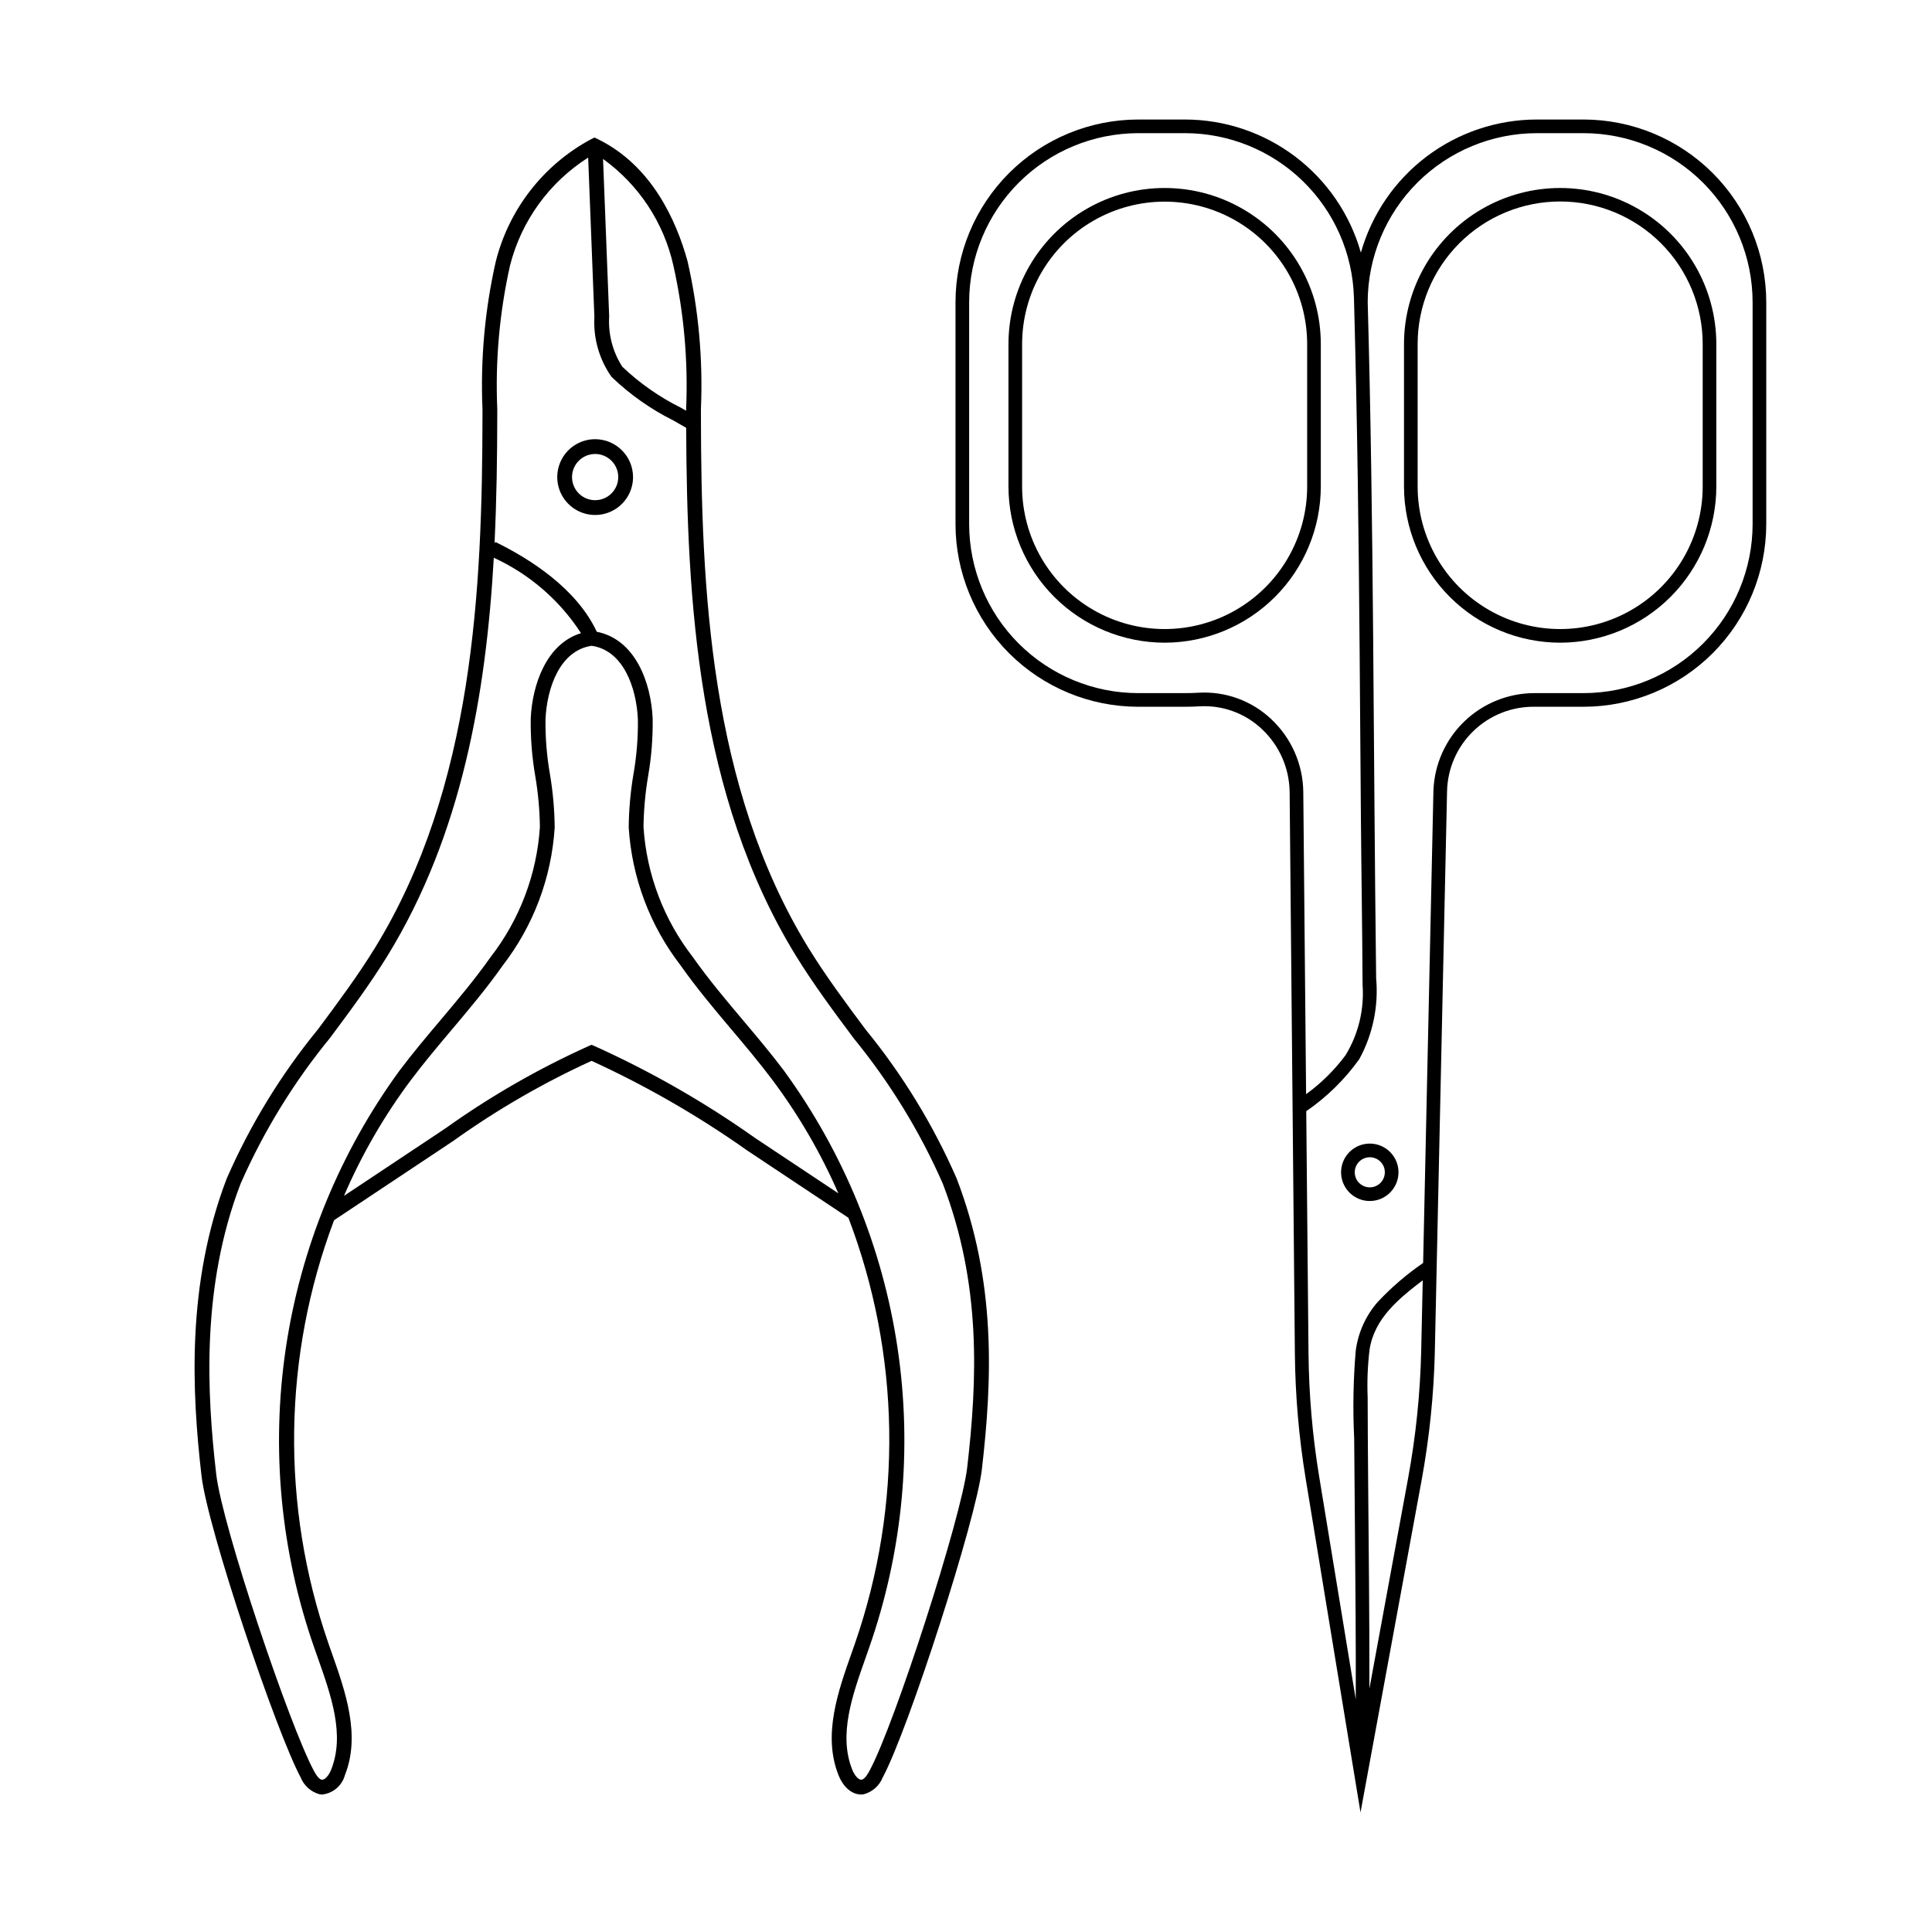
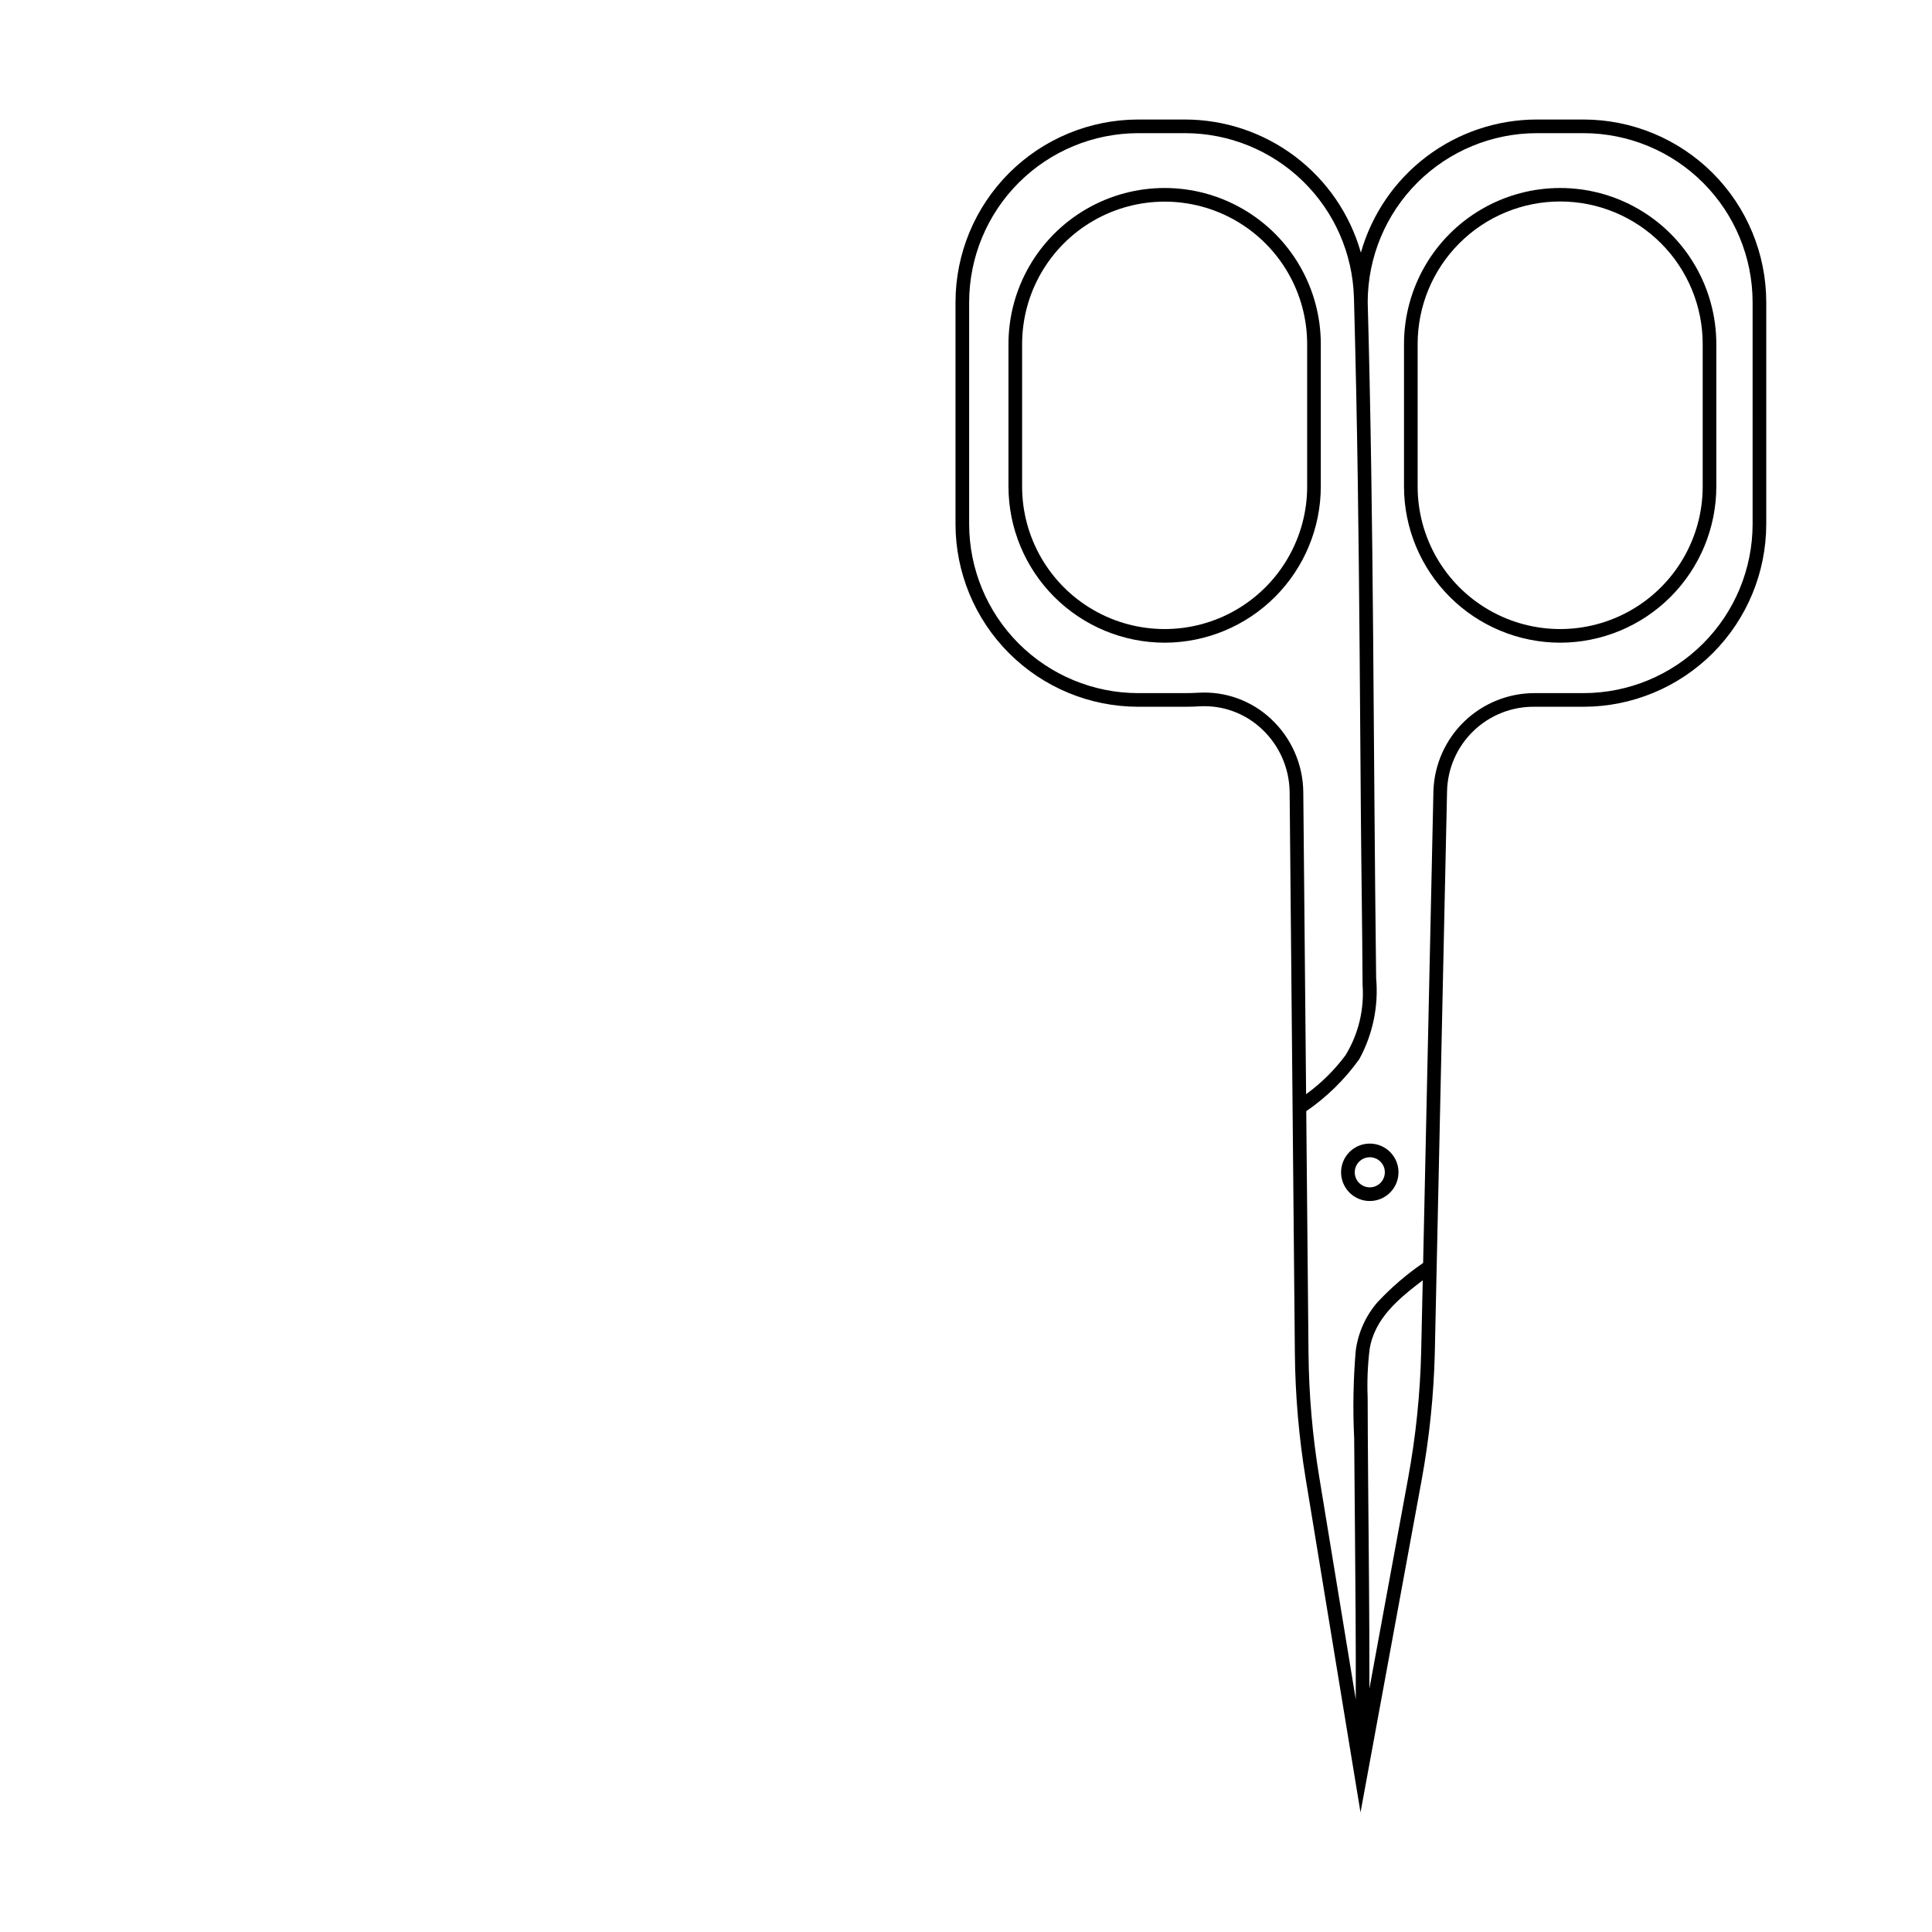
<svg xmlns="http://www.w3.org/2000/svg" fill="#000000" width="800px" height="800px" version="1.1" viewBox="144 144 512 512">
  <g>
    <path d="m507.01 462.28c-3.078 0-5.852-1.855-7.027-4.695-1.18-2.844-0.527-6.117 1.648-8.293 2.176-2.176 5.445-2.824 8.289-1.648 2.844 1.18 4.695 3.953 4.695 7.027-0.004 4.199-3.406 7.606-7.606 7.609zm0-11.598c-1.613 0-3.07 0.973-3.688 2.461-0.617 1.492-0.277 3.211 0.863 4.352 1.145 1.141 2.859 1.48 4.352 0.863 1.492-0.617 2.461-2.07 2.461-3.688 0-2.203-1.785-3.988-3.988-3.988z" />
    <path d="m557.46 314.32c-10.973-0.016-21.492-4.379-29.25-12.137-7.758-7.758-12.125-18.277-12.137-29.25v-37.727c0-14.785 7.887-28.449 20.691-35.84 12.805-7.394 28.582-7.394 41.387 0 12.805 7.391 20.691 21.055 20.691 35.84v37.727c-0.012 10.973-4.375 21.492-12.133 29.25-7.758 7.758-18.277 12.121-29.25 12.137zm37.77-79.113c0.012-10.023-3.965-19.641-11.047-26.734-7.086-7.094-16.699-11.078-26.723-11.078-10.027 0-19.641 3.984-26.723 11.078-7.086 7.094-11.059 16.711-11.047 26.734v37.727c0 13.492 7.199 25.961 18.883 32.711 11.688 6.746 26.086 6.746 37.77 0 11.688-6.75 18.887-19.219 18.887-32.711z" />
    <path d="m452.64 314.32c-10.973-0.016-21.492-4.379-29.25-12.137-7.758-7.758-12.121-18.277-12.137-29.25v-37.727c0-14.785 7.891-28.449 20.695-35.84 12.805-7.394 28.578-7.394 41.383 0 12.805 7.391 20.695 21.055 20.695 35.84v37.727c-0.012 10.973-4.379 21.492-12.137 29.25-7.758 7.758-18.277 12.121-29.25 12.137zm37.77-79.113c0-13.492-7.199-25.961-18.883-32.711-11.688-6.746-26.086-6.746-37.77 0-11.688 6.75-18.887 19.219-18.887 32.711v37.727c0 13.492 7.199 25.961 18.887 32.711 11.684 6.746 26.082 6.746 37.77 0 11.684-6.75 18.883-19.219 18.883-32.711z" />
    <path d="m563.67 331.3h-12.949 0.004c-6.051-0.094-11.891 2.215-16.242 6.414-4.356 4.199-6.871 9.953-7 16l-3.238 148.44h0.004c-0.27 11.465-1.445 22.891-3.516 34.172l-16.184 87.988-14.543-88.531c-1.793-10.941-2.746-22-2.852-33.086l-1.387-148.78c-0.07-6.336-2.727-12.371-7.352-16.703-4.465-4.219-10.477-6.398-16.605-6.023-1.227 0.074-2.492 0.109-3.758 0.109h-12.43c-12.832-0.016-25.137-5.117-34.211-14.191-9.074-9.074-14.18-21.379-14.191-34.215v-58.816c0.012-12.832 5.117-25.137 14.191-34.211 9.074-9.074 21.379-14.18 34.211-14.191h12.426c10.547 0.012 20.805 3.465 29.211 9.828 8.41 6.367 14.516 15.301 17.387 25.449 2.875-10.148 8.98-19.082 17.387-25.449 8.41-6.363 18.664-9.816 29.211-9.828h12.426c12.836 0.012 25.137 5.117 34.215 14.191 9.074 9.074 14.176 21.379 14.191 34.211v58.816c-0.016 12.836-5.117 25.141-14.191 34.215-9.078 9.074-21.379 14.176-34.215 14.191zm-43.039 170.78 0.41-18.789c-6.309 4.82-12.816 10.074-14.098 18.375l0.004-0.004c-0.508 4.219-0.676 8.469-0.504 12.711 0.027 3.269 0.02 6.539 0.039 9.809 0.102 17.625 0.332 35.246 0.402 52.871 0.02 4.82 0.027 9.641 0.02 14.461l10.273-55.844-0.004 0.004c2.039-11.09 3.195-22.324 3.457-33.594zm-62.582-322.79h-12.426c-11.875 0.016-23.258 4.738-31.656 13.137-8.395 8.395-13.117 19.781-13.133 31.652v58.816c0.016 11.875 4.738 23.262 13.133 31.656 8.398 8.398 19.781 13.121 31.656 13.133h12.426c1.195 0 2.391-0.035 3.543-0.105v0.004c7.121-0.438 14.102 2.094 19.289 6.988 5.352 5.012 8.422 11.988 8.504 19.316l0.746 80.082c3.992-2.894 7.519-6.379 10.461-10.336 3.414-5.609 4.988-12.145 4.504-18.688-0.074-14.871-0.328-29.742-0.445-44.613-0.234-29.551-0.391-59.098-0.82-88.648-0.234-16.281-0.578-32.562-1.02-48.84h-0.004c-0.332-11.656-5.191-22.723-13.547-30.852-8.355-8.129-19.551-12.688-31.211-12.703zm150.41 44.789c-0.012-11.871-4.734-23.258-13.133-31.652-8.395-8.398-19.781-13.121-31.656-13.137h-12.426c-11.875 0.016-23.258 4.738-31.656 13.137-8.395 8.395-13.117 19.781-13.133 31.652 0.82 29.418 1.188 58.844 1.441 88.273 0.262 30.293 0.414 60.59 0.797 90.883 0.664 7.43-0.887 14.891-4.461 21.438-3.848 5.383-8.609 10.055-14.062 13.805l0.598 64.191h0.004c0.102 10.898 1.039 21.773 2.805 32.531l9.715 59.148c0.043-14.609-0.078-29.219-0.207-43.824-0.074-8.477-0.16-16.953-0.215-25.426v-0.004c-0.375-7.695-0.238-15.402 0.406-23.078 0.609-4.789 2.625-9.289 5.793-12.938 3.637-3.883 7.68-7.363 12.062-10.375l0.012-0.008 2.727-125.06c0.223-6.973 3.152-13.582 8.168-18.426 5.016-4.848 11.723-7.547 18.695-7.527h12.938c11.875-0.012 23.262-4.734 31.656-13.133 8.398-8.395 13.121-19.781 13.133-31.656z" />
-     <path d="m397.51 456.28c-6.211-14.211-14.34-27.5-24.16-39.504-5.191-6.969-10.562-14.176-15.133-21.625-26.141-42.582-28.398-95.188-28.465-141.15v-1.555h-0.004c0.57-13.145-0.613-26.309-3.523-39.141-3.004-10.965-9.578-25.492-23.816-32.441l-0.859-0.418-0.859 0.418c-12.633 6.762-21.82 18.543-25.305 32.441-2.906 12.832-4.09 25.996-3.523 39.141v1.555c-0.066 45.965-2.324 98.57-28.465 141.15-4.574 7.449-9.941 14.656-15.133 21.625-9.82 12.004-17.949 25.293-24.164 39.504-10.766 28.062-9.23 56.883-6.695 78.852 1.621 14.043 19.793 67.875 26.277 79.906 0.883 2.219 2.773 3.883 5.082 4.481 0.211 0.027 0.422 0.043 0.637 0.043 2.871-0.316 5.254-2.359 6.008-5.144 4.211-10.578 0.125-22.148-3.481-32.359-0.32-0.91-0.637-1.812-0.953-2.707l0.004-0.004c-12.566-36.371-12.016-75.988 1.559-112l0.008 0.012 27.754-18.457c1.355-0.902 2.707-1.805 4.055-2.707h-0.004c11.441-8.168 23.637-15.219 36.422-21.059 14.461 6.625 28.273 14.578 41.262 23.766l26.801 17.82c13.801 36.168 14.438 76.035 1.801 112.62-0.312 0.898-0.629 1.805-0.953 2.715-3.606 10.207-7.691 21.777-3.481 32.352 1.395 3.508 3.941 5.465 6.644 5.106 2.312-0.598 4.199-2.262 5.082-4.481 6.812-12.641 24.742-68.34 26.277-81.641 2.754-23.816 3.844-49.645-6.695-77.117zm-75.066-241.94c2.805 12.5 3.941 25.312 3.387 38.109v0.398c-0.504-0.285-0.996-0.574-1.5-0.859v0.004c-5.648-2.816-10.844-6.461-15.418-10.809-2.543-3.953-3.762-8.617-3.477-13.312l-1.625-41.746c9.457 6.805 16.09 16.844 18.633 28.215zm-95.172 366.3c0.312 0.902 0.637 1.812 0.957 2.727 3.539 10.027 7.203 20.391 3.535 29.602-0.562 1.414-1.602 2.773-2.484 2.668-0.891-0.117-1.773-1.754-2.148-2.453-6.375-11.832-24.242-64.719-25.832-78.5-2.488-21.527-4-49.73 6.461-77v0.004c6.098-13.867 14.051-26.84 23.648-38.562 5.246-7.039 10.668-14.316 15.332-21.918 19.656-32.02 26.074-69.363 28.117-105.4 9.449 4.332 17.465 11.266 23.117 19.988-9.141 2.781-12.918 13.582-13.324 22.617-0.074 5.137 0.332 10.27 1.211 15.332 0.754 4.449 1.16 8.949 1.215 13.461-0.82 12.539-5.379 24.543-13.094 34.465-4.074 5.793-8.742 11.332-13.262 16.691-3.633 4.309-7.387 8.766-10.848 13.363l0.004-0.004c-15.863 21.758-26.211 47.039-30.148 73.676-3.934 26.637-1.348 53.828 7.543 79.246zm116.93-135c-13.402-9.496-27.691-17.68-42.668-24.434l-0.762-0.324-0.762 0.324c-13.293 5.988-25.969 13.27-37.84 21.734-1.344 0.898-2.691 1.801-4.043 2.699l-22.973 15.277c4.711-10.953 10.703-21.305 17.855-30.844 3.394-4.512 7.113-8.926 10.711-13.191 4.57-5.422 9.297-11.031 13.469-16.961v-0.004c8.176-10.559 12.984-23.332 13.809-36.66-0.051-4.715-0.469-9.422-1.254-14.074-0.848-4.82-1.242-9.707-1.18-14.602 0.371-8.242 3.801-18.227 12.238-19.441 8.441 1.215 11.871 11.199 12.238 19.441h0.004c0.066 4.894-0.328 9.781-1.176 14.602-0.785 4.652-1.207 9.359-1.254 14.074 0.824 13.328 5.633 26.102 13.809 36.66 4.172 5.934 8.898 11.543 13.473 16.965 3.598 4.266 7.316 8.68 10.711 13.191h-0.004c7.008 9.344 12.902 19.469 17.57 30.176zm56.109 87.312c-1.508 13.062-19.133 67.797-25.832 80.23-0.375 0.699-1.258 2.332-2.148 2.453-0.875 0.117-1.922-1.254-2.484-2.668-3.668-9.207-0.008-19.574 3.535-29.598 0.324-0.918 0.645-1.828 0.961-2.734h-0.004c8.891-25.418 11.48-52.609 7.543-79.246s-14.281-51.918-30.145-73.676c-3.461-4.598-7.215-9.051-10.848-13.359-4.516-5.359-9.188-10.898-13.262-16.691h0.004c-7.715-9.922-12.277-21.926-13.094-34.465 0.055-4.512 0.461-9.012 1.211-13.461 0.883-5.062 1.289-10.195 1.215-15.332-0.426-9.508-4.59-20.973-14.812-22.98-5.309-11.367-17.473-19.203-26.895-23.809l-0.203 0.414c0.562-11.574 0.711-22.992 0.727-34.027v-1.555h0.004c-0.559-12.797 0.582-25.609 3.383-38.109 3.004-11.816 10.41-22.039 20.703-28.574l1.648 42.238v-0.004c-0.316 5.652 1.281 11.242 4.539 15.871 4.836 4.648 10.348 8.539 16.348 11.535 1.152 0.652 2.301 1.309 3.438 1.969 0.18 45.688 3 97.422 29.031 139.83 4.664 7.598 10.086 14.875 15.332 21.918 9.594 11.723 17.551 24.695 23.645 38.562 10.238 26.684 9.156 51.945 6.461 75.27z" />
-     <path d="m301.72 260.39c-4.062 0-7.727 2.449-9.277 6.199-1.555 3.754-0.695 8.074 2.176 10.945 2.871 2.871 7.191 3.731 10.941 2.176 3.754-1.555 6.203-5.215 6.203-9.277-0.008-5.543-4.5-10.035-10.043-10.043zm0 16.164c-2.477 0-4.711-1.492-5.656-3.777-0.949-2.289-0.426-4.922 1.328-6.672 1.75-1.75 4.383-2.273 6.668-1.328 2.289 0.949 3.781 3.18 3.781 5.656-0.004 3.379-2.742 6.117-6.121 6.121z" />
  </g>
</svg>